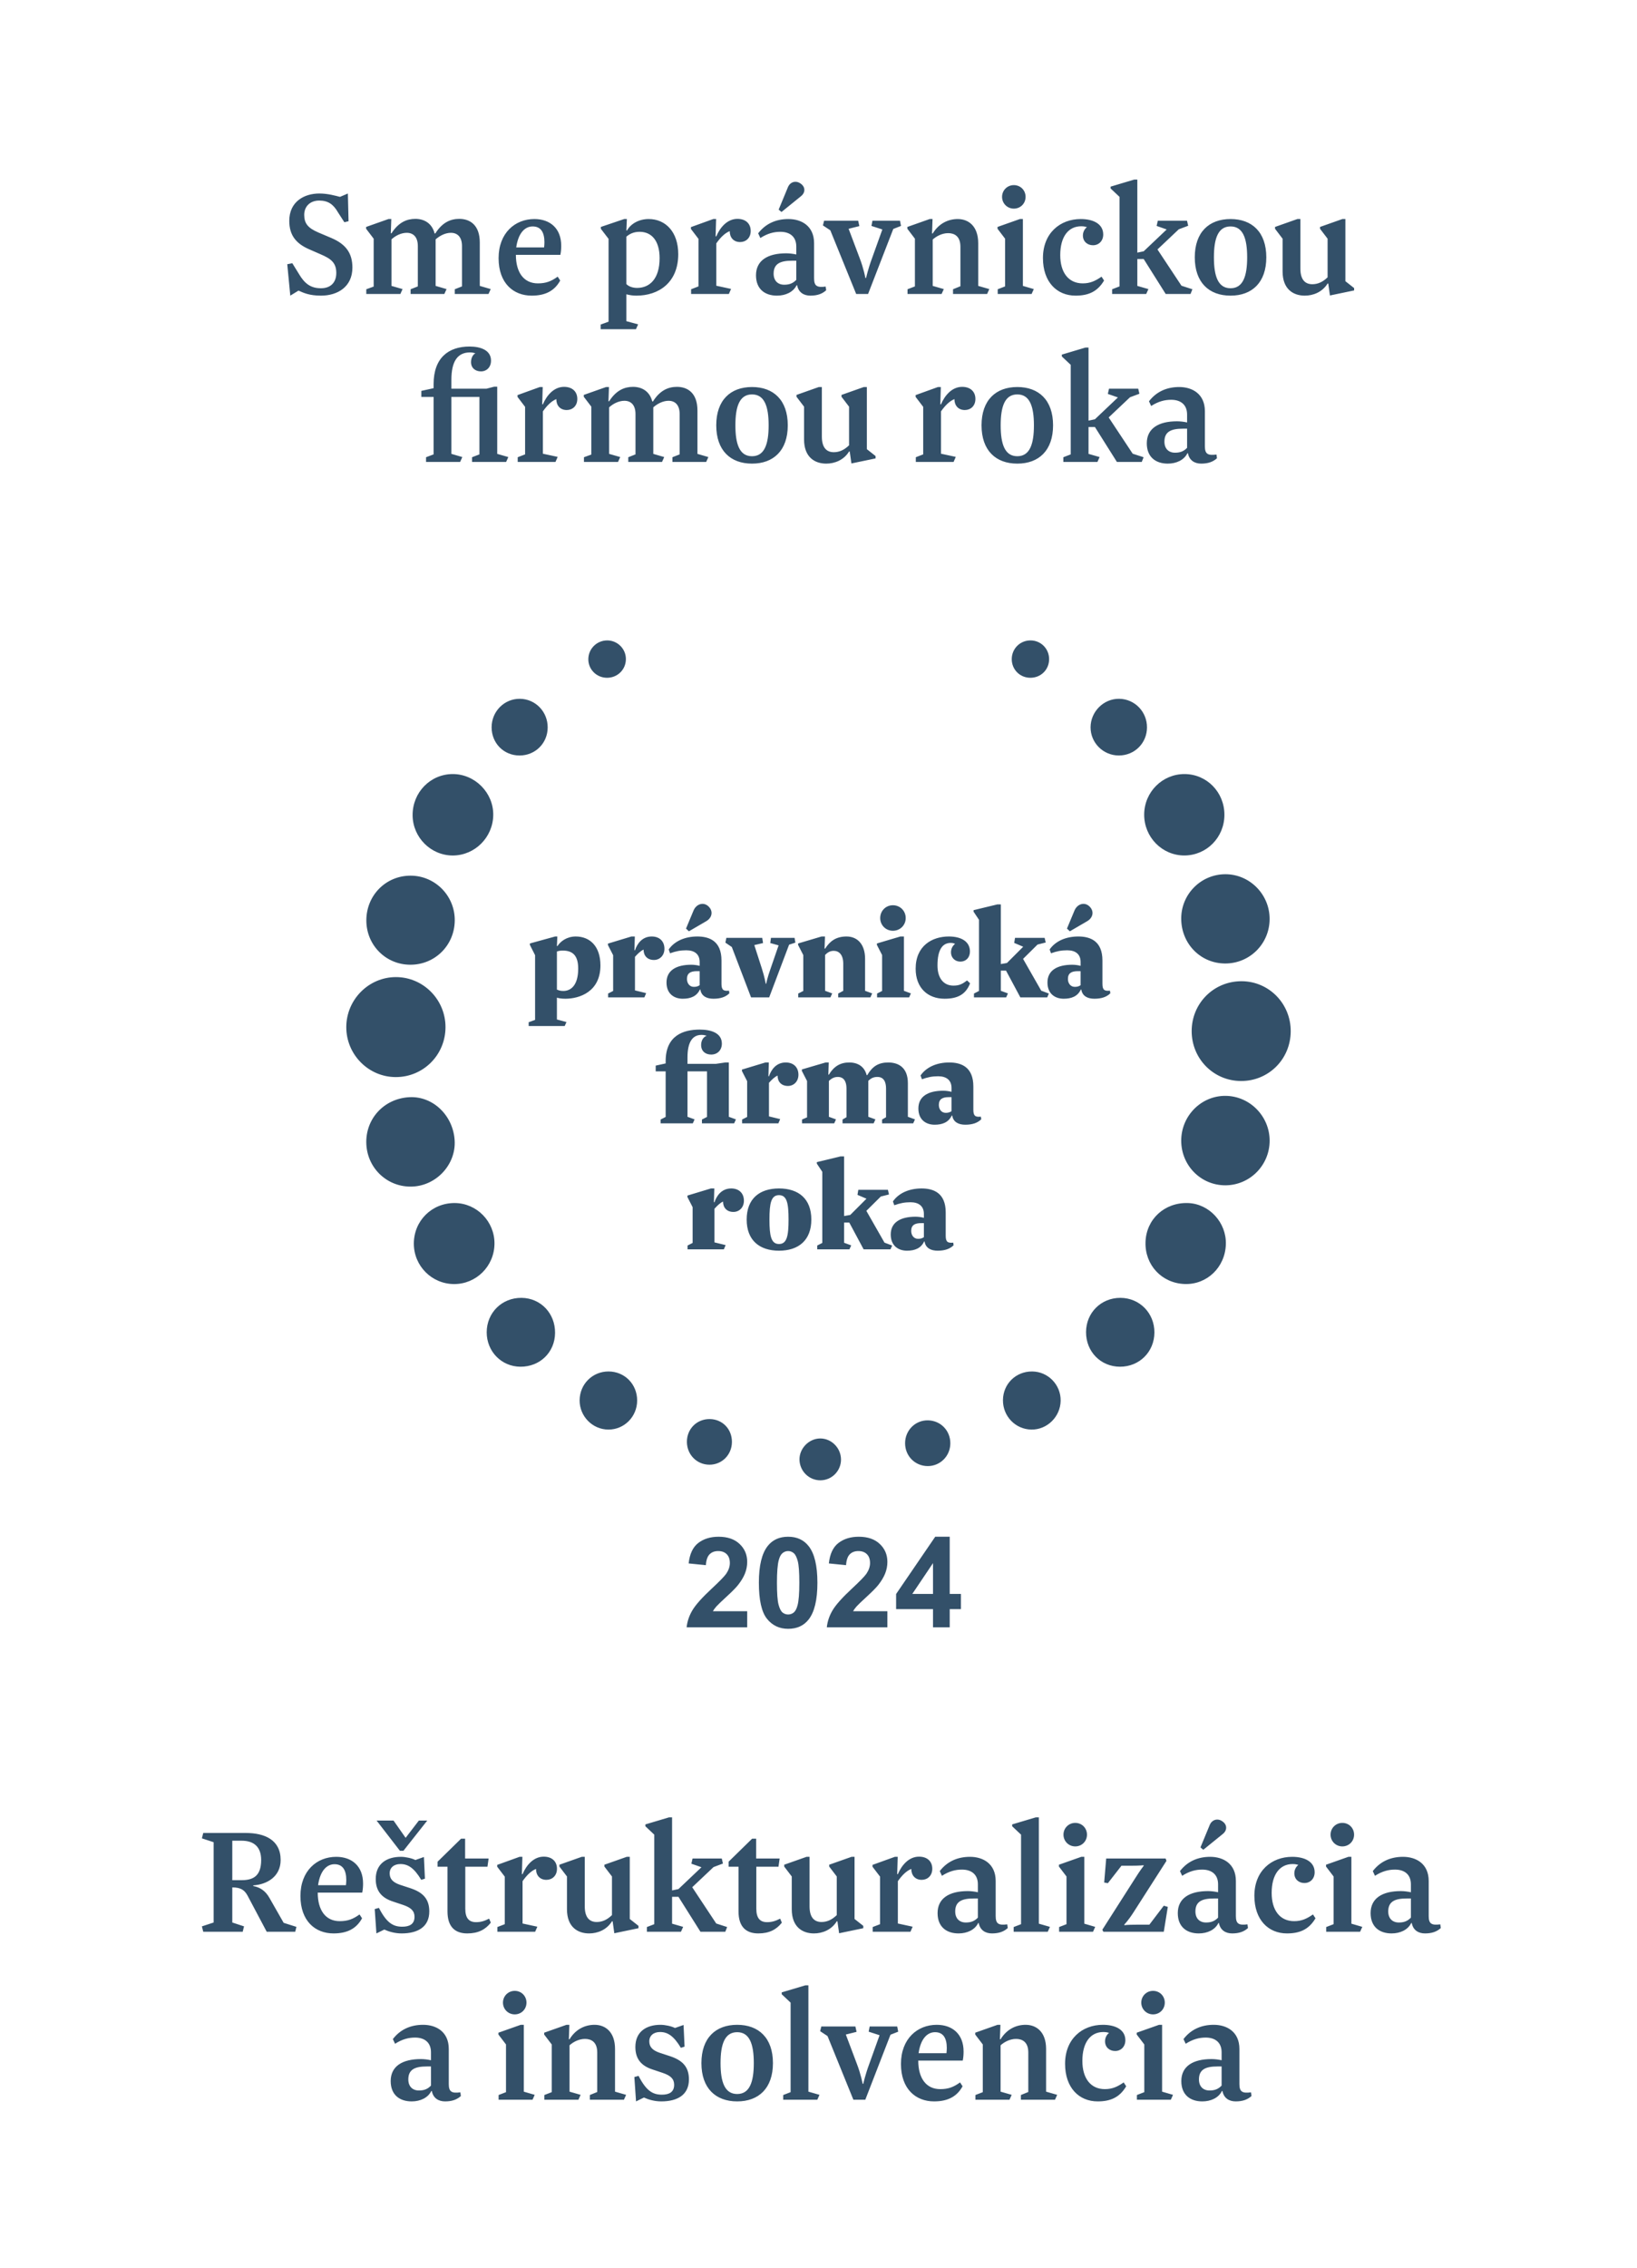
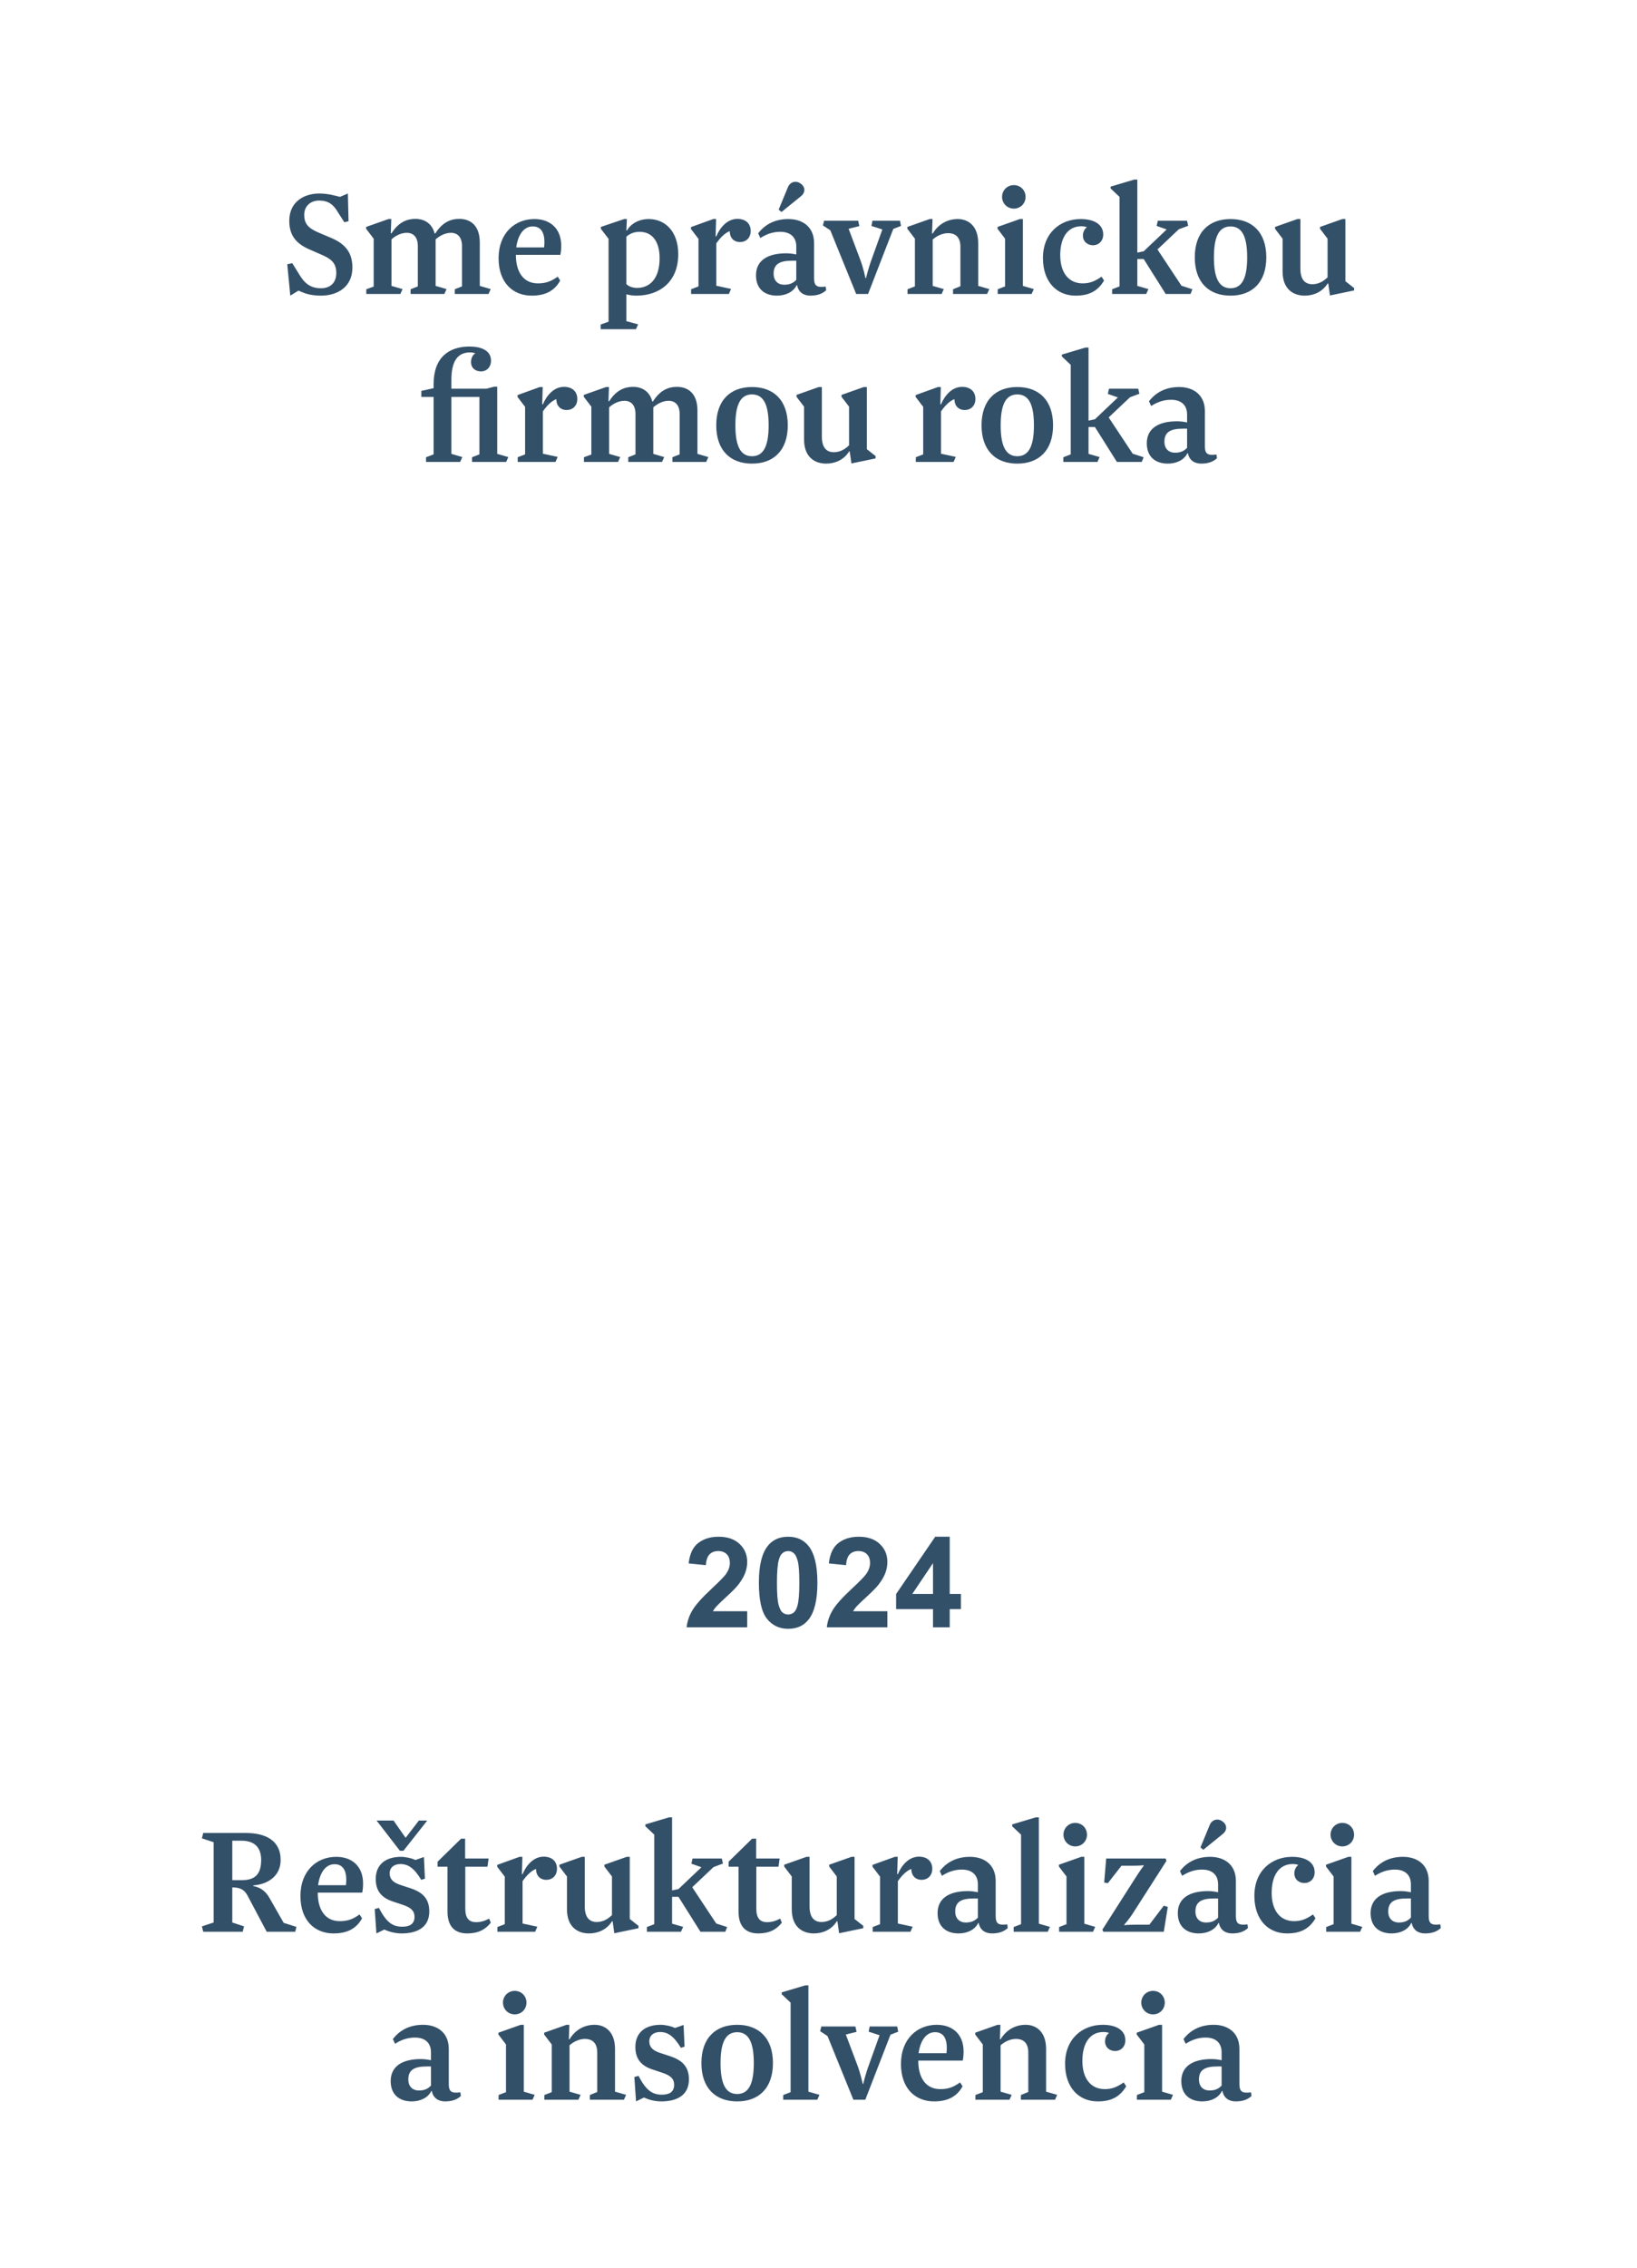
<svg xmlns="http://www.w3.org/2000/svg" width="156" height="216" viewBox="0 0 156 216" fill="none">
-   <rect width="156" height="216" fill="white" />
  <path d="M30.591 27.456C31.471 27.456 32.047 26.944 32.047 26C32.047 25.024 31.535 24.64 30.559 24.224L29.423 23.728C28.239 23.2 27.567 22.432 27.567 21.04C27.567 19.2 28.991 18.432 30.431 18.432C31.247 18.432 31.951 18.64 32.399 18.752L33.151 18.432L33.215 21.072L32.815 21.168L32.207 20.224C31.775 19.472 31.279 19.104 30.415 19.104C29.567 19.104 28.991 19.648 28.991 20.464C28.991 21.264 29.327 21.712 30.335 22.144L31.583 22.672C32.927 23.248 33.583 24.08 33.583 25.488C33.583 27.344 32.143 28.16 30.591 28.16C29.471 28.16 28.911 27.888 28.447 27.68L27.663 28.16L27.375 25.168L27.855 25.072L28.479 26.08C29.039 27.04 29.631 27.456 30.591 27.456ZM41.514 22.8V27.232L42.554 27.536L42.346 28H39.13V27.552L39.818 27.28V23.44C39.818 22.576 39.386 22.176 38.762 22.176C38.266 22.176 37.722 22.416 37.306 22.8V27.232L38.362 27.536L38.154 28H34.906V27.552L35.61 27.296V22.736L34.89 21.792V21.616L37.018 20.864H37.29L37.242 22.224H37.306C37.978 21.168 38.778 20.848 39.578 20.848C40.41 20.848 41.162 21.248 41.418 22.24H41.482C42.154 21.168 42.954 20.848 43.77 20.848C44.762 20.848 45.722 21.408 45.722 23.104V27.232L46.762 27.536L46.554 28H43.338V27.552L44.026 27.28V23.44C44.026 22.576 43.594 22.176 42.97 22.176C42.458 22.176 41.93 22.432 41.514 22.8ZM49.162 24.272C49.162 25.952 49.914 26.992 51.258 26.992C52.026 26.992 52.522 26.8 53.146 26.352L53.386 26.72C52.842 27.712 51.962 28.16 50.666 28.16C48.922 28.16 47.514 26.976 47.514 24.592C47.514 22.192 49.082 20.864 50.922 20.864C52.426 20.864 53.482 21.76 53.482 23.408C53.482 23.664 53.466 23.968 53.402 24.272H49.162ZM50.762 21.568C50.01 21.568 49.386 22.208 49.194 23.568H51.85C51.866 23.44 51.882 23.232 51.882 23.072C51.882 22.16 51.562 21.568 50.762 21.568ZM60.65 28.16C60.266 28.16 60.01 28.112 59.69 28.032V30.592L60.81 30.896L60.602 31.36H57.242V30.912L57.994 30.64V22.752L57.258 21.792V21.616L59.482 20.864H59.738L59.69 21.952H59.754C60.106 21.312 60.89 20.864 61.818 20.864C63.402 20.864 64.634 22.064 64.634 24.208C64.634 26.928 62.762 28.16 60.65 28.16ZM59.69 22.544V27.056C59.898 27.28 60.282 27.424 60.714 27.424C61.882 27.424 62.858 26.592 62.858 24.592C62.858 22.88 62.058 22.08 60.954 22.08C60.394 22.08 60.01 22.272 59.69 22.544ZM68.259 27.216L69.667 27.52L69.459 28H65.859V27.552L66.563 27.28V22.752L65.843 21.808V21.632L67.971 20.864H68.243L68.195 22.512H68.259C68.627 21.648 69.315 20.848 70.275 20.848C71.075 20.848 71.539 21.312 71.539 22C71.539 22.672 71.075 23.056 70.531 23.056C69.907 23.056 69.539 22.624 69.539 22.016C69.059 22.208 68.643 22.64 68.259 23.184V27.216ZM77.579 23.168V26.496C77.579 27.232 77.835 27.408 78.683 27.296L78.731 27.648C78.363 27.984 77.899 28.16 77.227 28.16C76.603 28.16 76.091 27.856 75.963 27.168H75.915C75.595 27.824 74.859 28.16 74.043 28.16C72.891 28.16 72.043 27.536 72.043 26.224C72.043 24.816 73.147 24.128 74.923 24.128C75.243 24.128 75.611 24.176 75.883 24.24V23.488C75.883 22.544 75.275 22.08 74.363 22.08C73.739 22.08 73.131 22.24 72.459 22.672L72.251 22.224C72.939 21.328 73.915 20.864 75.131 20.864C76.379 20.864 77.579 21.52 77.579 23.168ZM75.883 24.832H75.483C74.379 24.832 73.723 25.104 73.723 26.064C73.723 26.736 74.123 27.12 74.731 27.12C75.195 27.12 75.547 27.008 75.883 26.656V24.832ZM76.331 18.688L74.475 20.192L74.203 19.968L75.083 17.84C75.291 17.328 75.835 17.152 76.299 17.488C76.811 17.84 76.715 18.4 76.331 18.688ZM83.109 24.576L84.085 21.856L83.046 21.52L83.141 21.024H85.766L85.862 21.52L85.126 21.808L82.725 28H81.59L79.126 21.936L78.421 21.472L78.534 21.024H81.781L81.894 21.536L80.87 21.792L81.925 24.592C82.309 25.584 82.469 26.48 82.469 26.48H82.534C82.534 26.48 82.725 25.6 83.109 24.576ZM93.22 27.232L94.276 27.536L94.068 28H90.82V27.552L91.524 27.264V23.504C91.524 22.48 90.932 22.208 90.356 22.208C89.764 22.208 89.22 22.512 88.884 22.816V27.232L89.94 27.536L89.732 28H86.484V27.552L87.188 27.28V22.736L86.468 21.792V21.616L88.596 20.864H88.868L88.82 22.24H88.884C89.492 21.248 90.404 20.864 91.268 20.864C92.292 20.864 93.22 21.536 93.22 23.168V27.232ZM95.493 18.752C95.493 18.128 95.99 17.632 96.614 17.632C97.254 17.632 97.734 18.128 97.734 18.752C97.734 19.376 97.254 19.872 96.614 19.872C95.99 19.872 95.493 19.376 95.493 18.752ZM97.478 27.232L98.517 27.536L98.309 28H95.078V27.552L95.781 27.28V22.736L95.061 21.792V21.616L97.189 20.864H97.478V27.232ZM103.581 21.632C103.453 21.6 103.309 21.552 103.037 21.552C101.821 21.552 101.037 22.528 101.037 24.304C101.037 25.952 101.821 26.992 103.181 26.992C103.901 26.992 104.397 26.752 104.973 26.352L105.213 26.72C104.573 27.808 103.677 28.16 102.493 28.16C100.733 28.16 99.389 26.88 99.389 24.576C99.389 22.192 101.037 20.864 102.989 20.864C104.189 20.864 105.133 21.328 105.133 22.336C105.133 22.944 104.717 23.36 104.157 23.36C103.629 23.36 103.197 23.008 103.197 22.432C103.197 22.096 103.357 21.808 103.581 21.632ZM108.382 27.232L109.438 27.536L109.23 28H105.982V27.552L106.686 27.28V18.752L105.838 17.952V17.776L108.094 17.104H108.382V24.064L108.99 23.936L111.182 21.856L110.222 21.52L110.334 21.024H113.118L113.23 21.504L112.334 21.84L110.302 23.76L112.59 27.216L113.63 27.552L113.454 28H111.086L108.99 24.672H108.382V27.232ZM120.674 24.512C120.674 26.912 119.314 28.16 117.266 28.16C115.218 28.16 113.858 26.912 113.858 24.512C113.858 22.112 115.218 20.864 117.266 20.864C119.314 20.864 120.674 22.112 120.674 24.512ZM115.682 24.512C115.682 26.32 116.082 27.456 117.266 27.456C118.45 27.456 118.85 26.32 118.85 24.512C118.85 22.704 118.45 21.568 117.266 21.568C116.082 21.568 115.682 22.704 115.682 24.512ZM126.514 22.736L125.794 21.792V21.616L127.922 20.864H128.21V26.784L129.042 27.44V27.664L126.738 28.144L126.578 27.008H126.514C126.002 27.84 125.122 28.16 124.338 28.16C123.266 28.16 122.226 27.568 122.226 25.856V22.736L121.506 21.792V21.616L123.634 20.864H123.922V25.584C123.922 26.656 124.386 27.072 125.058 27.072C125.586 27.072 126.05 26.864 126.514 26.416V22.736ZM47.384 43.232L48.44 43.536L48.232 44H44.984V43.552L45.688 43.28V37.808H43.016V43.232L44.056 43.536L43.848 44H40.6V43.552L41.32 43.28V37.808H40.152V37.232L41.32 36.976V36.592C41.32 34.08 42.744 33.008 44.744 33.008C45.816 33.008 46.792 33.36 46.792 34.352C46.792 34.96 46.392 35.376 45.832 35.376C45.304 35.376 44.888 35.056 44.888 34.496C44.888 34.112 45.048 33.792 45.304 33.648C45.112 33.6 45 33.568 44.792 33.568C43.592 33.568 43.016 34.432 43.016 36.176V37.024H46.36L47.096 36.832H47.384V43.232ZM51.735 43.216L53.143 43.52L52.935 44H49.335V43.552L50.039 43.28V38.752L49.319 37.808V37.632L51.447 36.864H51.719L51.671 38.512H51.735C52.103 37.648 52.791 36.848 53.751 36.848C54.551 36.848 55.015 37.312 55.015 38C55.015 38.672 54.551 39.056 54.007 39.056C53.383 39.056 53.015 38.624 53.015 38.016C52.535 38.208 52.119 38.64 51.735 39.184V43.216ZM62.256 38.8V43.232L63.296 43.536L63.088 44H59.872V43.552L60.56 43.28V39.44C60.56 38.576 60.128 38.176 59.504 38.176C59.008 38.176 58.464 38.416 58.048 38.8V43.232L59.104 43.536L58.896 44H55.648V43.552L56.352 43.296V38.736L55.632 37.792V37.616L57.76 36.864H58.032L57.984 38.224H58.048C58.72 37.168 59.52 36.848 60.32 36.848C61.152 36.848 61.904 37.248 62.16 38.24H62.224C62.896 37.168 63.696 36.848 64.512 36.848C65.504 36.848 66.464 37.408 66.464 39.104V43.232L67.504 43.536L67.296 44H64.08V43.552L64.768 43.28V39.44C64.768 38.576 64.336 38.176 63.712 38.176C63.2 38.176 62.672 38.432 62.256 38.8ZM75.072 40.512C75.072 42.912 73.712 44.16 71.664 44.16C69.616 44.16 68.256 42.912 68.256 40.512C68.256 38.112 69.616 36.864 71.664 36.864C73.712 36.864 75.072 38.112 75.072 40.512ZM70.08 40.512C70.08 42.32 70.48 43.456 71.664 43.456C72.848 43.456 73.248 42.32 73.248 40.512C73.248 38.704 72.848 37.568 71.664 37.568C70.48 37.568 70.08 38.704 70.08 40.512ZM80.912 38.736L80.192 37.792V37.616L82.32 36.864H82.608V42.784L83.44 43.44V43.664L81.136 44.144L80.976 43.008H80.912C80.4 43.84 79.52 44.16 78.736 44.16C77.664 44.16 76.624 43.568 76.624 41.856V38.736L75.904 37.792V37.616L78.032 36.864H78.32V41.584C78.32 42.656 78.784 43.072 79.456 43.072C79.984 43.072 80.448 42.864 80.912 42.416V38.736ZM89.673 43.216L91.081 43.52L90.873 44H87.273V43.552L87.977 43.28V38.752L87.257 37.808V37.632L89.385 36.864H89.657L89.609 38.512H89.673C90.041 37.648 90.729 36.848 91.689 36.848C92.489 36.848 92.953 37.312 92.953 38C92.953 38.672 92.489 39.056 91.945 39.056C91.321 39.056 90.953 38.624 90.953 38.016C90.473 38.208 90.057 38.64 89.673 39.184V43.216ZM100.353 40.512C100.353 42.912 98.993 44.16 96.945 44.16C94.897 44.16 93.537 42.912 93.537 40.512C93.537 38.112 94.897 36.864 96.945 36.864C98.993 36.864 100.353 38.112 100.353 40.512ZM95.361 40.512C95.361 42.32 95.761 43.456 96.945 43.456C98.129 43.456 98.529 42.32 98.529 40.512C98.529 38.704 98.129 37.568 96.945 37.568C95.761 37.568 95.361 38.704 95.361 40.512ZM103.733 43.232L104.789 43.536L104.581 44H101.333V43.552L102.037 43.28V34.752L101.189 33.952V33.776L103.445 33.104H103.733V40.064L104.341 39.936L106.533 37.856L105.573 37.52L105.685 37.024H108.469L108.581 37.504L107.685 37.84L105.653 39.76L107.941 43.216L108.981 43.552L108.805 44H106.437L104.341 40.672H103.733V43.232ZM114.821 39.168V42.496C114.821 43.232 115.077 43.408 115.925 43.296L115.973 43.648C115.605 43.984 115.141 44.16 114.469 44.16C113.845 44.16 113.333 43.856 113.205 43.168H113.157C112.837 43.824 112.101 44.16 111.285 44.16C110.133 44.16 109.285 43.536 109.285 42.224C109.285 40.816 110.389 40.128 112.165 40.128C112.485 40.128 112.853 40.176 113.125 40.24V39.488C113.125 38.544 112.517 38.08 111.605 38.08C110.981 38.08 110.373 38.24 109.701 38.672L109.493 38.224C110.181 37.328 111.157 36.864 112.373 36.864C113.621 36.864 114.821 37.52 114.821 39.168ZM113.125 40.832H112.725C111.621 40.832 110.965 41.104 110.965 42.064C110.965 42.736 111.365 43.12 111.973 43.12C112.437 43.12 112.789 43.008 113.125 42.656V40.832Z" fill="#335069" />
  <path d="M71.205 153.471V155H65.433C65.496 154.422 65.683 153.875 65.996 153.359C66.308 152.84 66.925 152.152 67.847 151.297C68.589 150.605 69.044 150.137 69.212 149.891C69.439 149.551 69.552 149.215 69.552 148.883C69.552 148.516 69.453 148.234 69.253 148.039C69.058 147.84 68.787 147.74 68.439 147.74C68.095 147.74 67.822 147.844 67.619 148.051C67.415 148.258 67.298 148.602 67.267 149.082L65.626 148.918C65.724 148.012 66.031 147.361 66.546 146.967C67.062 146.572 67.707 146.375 68.48 146.375C69.328 146.375 69.994 146.604 70.478 147.061C70.962 147.518 71.205 148.086 71.205 148.766C71.205 149.152 71.134 149.521 70.994 149.873C70.857 150.221 70.638 150.586 70.337 150.969C70.138 151.223 69.779 151.588 69.259 152.064C68.74 152.541 68.41 152.857 68.269 153.014C68.132 153.17 68.021 153.322 67.935 153.471H71.205ZM75.107 146.375C75.939 146.375 76.589 146.672 77.058 147.266C77.617 147.969 77.896 149.135 77.896 150.764C77.896 152.389 77.615 153.557 77.052 154.268C76.587 154.854 75.939 155.146 75.107 155.146C74.271 155.146 73.597 154.826 73.085 154.186C72.574 153.541 72.318 152.395 72.318 150.746C72.318 149.129 72.599 147.965 73.162 147.254C73.626 146.668 74.275 146.375 75.107 146.375ZM75.107 147.74C74.908 147.74 74.73 147.805 74.574 147.934C74.418 148.059 74.296 148.285 74.21 148.613C74.097 149.039 74.04 149.756 74.04 150.764C74.04 151.771 74.091 152.465 74.193 152.844C74.294 153.219 74.421 153.469 74.574 153.594C74.73 153.719 74.908 153.781 75.107 153.781C75.306 153.781 75.484 153.719 75.64 153.594C75.796 153.465 75.918 153.236 76.003 152.908C76.117 152.486 76.173 151.771 76.173 150.764C76.173 149.756 76.123 149.064 76.021 148.689C75.919 148.311 75.79 148.059 75.634 147.934C75.482 147.805 75.306 147.74 75.107 147.74ZM84.564 153.471V155H78.793C78.855 154.422 79.043 153.875 79.355 153.359C79.668 152.84 80.285 152.152 81.207 151.297C81.949 150.605 82.404 150.137 82.572 149.891C82.798 149.551 82.912 149.215 82.912 148.883C82.912 148.516 82.812 148.234 82.613 148.039C82.418 147.84 82.146 147.74 81.798 147.74C81.455 147.74 81.181 147.844 80.978 148.051C80.775 148.258 80.658 148.602 80.626 149.082L78.986 148.918C79.084 148.012 79.39 147.361 79.906 146.967C80.421 146.572 81.066 146.375 81.839 146.375C82.687 146.375 83.353 146.604 83.837 147.061C84.322 147.518 84.564 148.086 84.564 148.766C84.564 149.152 84.494 149.521 84.353 149.873C84.216 150.221 83.998 150.586 83.697 150.969C83.498 151.223 83.138 151.588 82.619 152.064C82.099 152.541 81.769 152.857 81.628 153.014C81.492 153.17 81.38 153.322 81.294 153.471H84.564ZM88.912 155V153.271H85.396V151.83L89.123 146.375H90.505V151.824H91.572V153.271H90.505V155H88.912ZM88.912 151.824V148.889L86.937 151.824H88.912Z" fill="#335069" />
-   <path d="M37.711 102.593C35.114 102.588 32.994 100.444 33 97.83C33.006 95.216 35.13 93.074 37.721 93.069C40.342 93.065 42.475 95.229 42.454 97.87C42.434 100.501 40.328 102.598 37.711 102.593ZM118.263 102.967C115.645 102.959 113.56 100.849 113.562 98.211C113.564 95.553 115.68 93.447 118.333 93.462C120.939 93.477 123.021 95.613 123 98.25C122.98 100.894 120.89 102.975 118.263 102.967ZM39.113 91.891C36.773 91.894 34.916 90.031 34.911 87.678C34.907 85.289 36.764 83.408 39.125 83.408C41.469 83.409 43.363 85.334 43.336 87.687C43.31 90.043 41.454 91.89 39.113 91.891ZM43.328 108.65C43.45 110.907 41.615 112.911 39.328 113.02C36.993 113.131 35.041 111.359 34.912 109.015C34.78 106.602 36.581 104.628 39.024 104.508C41.264 104.397 43.197 106.258 43.328 108.65ZM112.566 108.647C112.566 106.28 114.477 104.356 116.801 104.381C119.107 104.407 120.99 106.324 120.992 108.648C120.993 110.982 119.119 112.883 116.799 112.901C114.453 112.92 112.566 111.025 112.566 108.647ZM116.747 91.773C114.394 91.765 112.556 89.874 112.566 87.473C112.575 85.145 114.469 83.263 116.793 83.271C119.098 83.279 120.987 85.191 120.99 87.521C120.995 89.883 119.1 91.782 116.747 91.773ZM43.142 73.73C45.261 73.726 47.028 75.508 47.005 77.626C46.981 79.749 45.263 81.475 43.164 81.486C41.063 81.496 39.329 79.764 39.32 77.647C39.311 75.476 41.011 73.733 43.142 73.73ZM43.267 122.308C41.147 122.298 39.44 120.584 39.437 118.463C39.435 116.278 41.158 114.572 43.347 114.591C45.449 114.608 47.15 116.363 47.122 118.484C47.095 120.615 45.378 122.317 43.267 122.308ZM116.82 118.519C116.755 120.711 115.019 122.381 112.889 122.303C110.712 122.223 109.097 120.494 109.163 118.314C109.227 116.128 110.979 114.519 113.211 114.592C115.238 114.659 116.881 116.447 116.82 118.519ZM116.682 77.612C116.68 79.759 114.99 81.476 112.872 81.484C110.744 81.493 109.02 79.733 109.036 77.571C109.053 75.436 110.77 73.723 112.886 73.73C115 73.736 116.685 75.457 116.682 77.612ZM106.731 130.181C104.894 130.178 103.49 128.746 103.496 126.884C103.501 125.039 104.929 123.617 106.772 123.622C108.601 123.628 110.022 125.076 110.011 126.926C110.001 128.769 108.575 130.185 106.731 130.181ZM49.581 130.181C47.785 130.167 46.379 128.725 46.381 126.901C46.383 125.035 47.838 123.6 49.705 123.622C51.528 123.644 52.915 125.099 52.895 126.968C52.878 128.811 51.449 130.197 49.581 130.181ZM57.992 130.633C59.53 130.637 60.723 131.849 60.718 133.404C60.714 134.943 59.488 136.176 57.97 136.168C56.462 136.161 55.228 134.904 55.236 133.382C55.245 131.841 56.459 130.63 57.992 130.633ZM98.356 130.633C99.873 130.64 101.103 131.902 101.076 133.426C101.051 134.948 99.788 136.19 98.287 136.168C96.768 136.147 95.563 134.897 95.578 133.357C95.594 131.814 96.806 130.626 98.356 130.633ZM109.304 69.291C109.297 70.79 108.116 71.963 106.618 71.961C105.133 71.96 103.925 70.756 103.927 69.279C103.93 67.779 105.177 66.539 106.659 66.561C108.139 66.584 109.311 67.795 109.304 69.291ZM49.509 71.962C48.008 71.961 46.85 70.793 46.849 69.278C46.848 67.759 48.063 66.541 49.556 66.562C51.033 66.584 52.199 67.792 52.192 69.295C52.186 70.792 51.009 71.963 49.509 71.962ZM90.563 137.486C90.555 138.692 89.596 139.652 88.403 139.645C87.199 139.638 86.257 138.689 86.252 137.477C86.246 136.243 87.228 135.262 88.442 135.289C89.647 135.315 90.571 136.272 90.563 137.486ZM69.75 137.352C69.743 138.567 68.803 139.516 67.607 139.514C66.41 139.513 65.468 138.562 65.459 137.349C65.451 136.107 66.406 135.152 67.64 135.168C68.852 135.185 69.756 136.12 69.75 137.352ZM78.199 141C77.115 141.012 76.222 140.15 76.188 139.059C76.156 137.976 77.085 137.016 78.168 137.015C79.235 137.014 80.131 137.914 80.144 139.001C80.158 140.089 79.284 140.988 78.199 141ZM98.208 61C99.198 61.003 99.983 61.799 99.977 62.795C99.97 63.792 99.187 64.564 98.184 64.559C97.185 64.554 96.409 63.77 96.416 62.771C96.423 61.779 97.215 60.996 98.208 61ZM57.831 64.559C56.835 64.55 56.044 63.744 56.066 62.758C56.088 61.77 56.895 60.992 57.883 61C58.868 61.009 59.663 61.825 59.645 62.809C59.626 63.8 58.833 64.567 57.831 64.559Z" fill="#335069" />
-   <path d="M53.878 95.13C55.204 95.13 57.219 94.48 57.219 91.958C57.219 90.138 56.218 89.202 54.866 89.202C54.008 89.202 53.41 89.67 53.124 90.112H53.072L53.111 89.202H52.903L50.498 89.865V90.008L50.992 90.983V97.145L50.381 97.366V97.73H53.813L53.982 97.353L53.072 97.106V95.026C53.215 95.078 53.488 95.13 53.878 95.13ZM53.072 90.632C53.176 90.593 53.384 90.541 53.605 90.541C54.502 90.541 55.1 90.931 55.1 92.257C55.1 93.83 54.424 94.389 53.683 94.389C53.436 94.389 53.28 94.35 53.072 94.259V90.632ZM60.51 94.337V91.139C60.796 90.814 61.069 90.567 61.329 90.45C61.329 91.035 61.693 91.438 62.317 91.438C62.876 91.438 63.318 91.009 63.318 90.372C63.318 89.657 62.85 89.202 62.109 89.202C61.186 89.202 60.718 89.904 60.51 90.515H60.458L60.497 89.202H60.172L57.936 89.878V90.021L58.43 90.983V94.389L57.949 94.636V95H61.407L61.576 94.597L60.51 94.337ZM68.755 91.49C68.755 89.618 67.585 89.202 66.454 89.202C65.284 89.202 64.283 89.631 63.724 90.437L63.854 90.801C64.4 90.606 64.829 90.515 65.401 90.515C66.194 90.515 66.675 90.892 66.675 91.633V91.997C66.48 91.945 66.181 91.893 65.882 91.893C64.452 91.893 63.516 92.426 63.516 93.583C63.516 94.675 64.257 95.13 65.063 95.13C65.817 95.13 66.402 94.896 66.701 94.246L66.74 94.259C66.844 94.896 67.364 95.13 67.988 95.13C68.664 95.13 69.158 94.961 69.509 94.61L69.47 94.363C68.95 94.415 68.755 94.298 68.755 93.713V91.49ZM66.675 92.504V93.843C66.48 93.973 66.311 93.999 66.116 93.999C65.726 93.999 65.466 93.674 65.466 93.245C65.466 92.686 65.817 92.504 66.415 92.504H66.675ZM67.299 87.746C67.884 87.408 67.988 86.758 67.494 86.316C67.026 85.887 66.35 86.108 66.09 86.732L65.375 88.448L65.648 88.708L67.299 87.746ZM73.444 92.231C73.118 93.141 73.014 93.7 73.014 93.7H72.963C72.963 93.7 72.897 93.167 72.599 92.244L71.883 90.021L72.716 89.826L72.638 89.332H69.219L69.127 89.787L69.739 90.203L71.572 95H73.3L75.198 89.982L75.796 89.787L75.719 89.332H73.469L73.404 89.826L74.198 90.047L73.444 92.231ZM82.439 94.376V91.321C82.439 89.995 81.75 89.202 80.671 89.202C79.618 89.202 79.059 89.696 78.63 90.359H78.578L78.617 89.202H78.292L76.056 89.865V90.008L76.55 90.97V94.389L76.069 94.636V95H79.137L79.306 94.623L78.63 94.376V90.957C78.812 90.775 79.059 90.567 79.449 90.567C79.956 90.567 80.359 90.944 80.359 91.789V94.376L79.878 94.636V95H82.946L83.115 94.623L82.439 94.376ZM83.88 87.447C83.88 88.123 84.413 88.656 85.089 88.656C85.778 88.656 86.311 88.123 86.311 87.447C86.311 86.758 85.778 86.225 85.089 86.225C84.413 86.225 83.88 86.758 83.88 87.447ZM86.142 94.376V89.202H85.804L83.568 89.865V90.008L84.062 90.97V94.389L83.581 94.636V95H86.636L86.805 94.623L86.142 94.376ZM91.015 89.904C90.794 90.073 90.625 90.346 90.625 90.723C90.625 91.204 90.989 91.594 91.522 91.594C92.055 91.594 92.432 91.204 92.432 90.632C92.432 89.696 91.626 89.202 90.417 89.202C88.831 89.202 87.258 90.086 87.258 92.27C87.258 94.103 88.415 95.13 90.014 95.13C91.288 95.13 92.042 94.701 92.445 93.661L92.159 93.388C91.73 93.713 91.431 93.882 90.859 93.882C89.897 93.882 89.338 93.141 89.338 91.958C89.338 90.372 89.871 89.813 90.599 89.813C90.794 89.813 90.924 89.852 91.015 89.904ZM95.376 94.376V92.452H95.87L97.235 95H99.796L99.952 94.636L99.224 94.363L97.495 91.334L98.873 89.969L99.653 89.774L99.549 89.332H96.728L96.65 89.813L97.508 90.177L95.961 91.724L95.376 91.828V86.147H95.038L92.776 86.693V86.836L93.296 87.616V94.389L92.815 94.636V95H95.883L96.052 94.623L95.376 94.376ZM105.058 91.49C105.058 89.618 103.888 89.202 102.757 89.202C101.587 89.202 100.586 89.631 100.027 90.437L100.157 90.801C100.703 90.606 101.132 90.515 101.704 90.515C102.497 90.515 102.978 90.892 102.978 91.633V91.997C102.783 91.945 102.484 91.893 102.185 91.893C100.755 91.893 99.819 92.426 99.819 93.583C99.819 94.675 100.56 95.13 101.366 95.13C102.12 95.13 102.705 94.896 103.004 94.246L103.043 94.259C103.147 94.896 103.667 95.13 104.291 95.13C104.967 95.13 105.461 94.961 105.812 94.61L105.773 94.363C105.253 94.415 105.058 94.298 105.058 93.713V91.49ZM102.978 92.504V93.843C102.783 93.973 102.614 93.999 102.419 93.999C102.029 93.999 101.769 93.674 101.769 93.245C101.769 92.686 102.12 92.504 102.718 92.504H102.978ZM103.602 87.746C104.187 87.408 104.291 86.758 103.797 86.316C103.329 85.887 102.653 86.108 102.393 86.732L101.678 88.448L101.951 88.708L103.602 87.746ZM69.454 106.376V101.202H69.116L68.232 101.332H65.515V100.721C65.515 99.317 65.957 98.576 66.841 98.576C67.049 98.576 67.14 98.602 67.348 98.654C66.997 98.784 66.815 99.135 66.815 99.538C66.815 100.123 67.218 100.448 67.777 100.448C68.375 100.448 68.791 100.019 68.791 99.408C68.791 98.407 67.79 98.069 66.685 98.069C65.112 98.069 63.435 98.641 63.435 101.072V101.293L62.486 101.501V102.047H63.435V106.389L62.954 106.636V107H66.022L66.191 106.623L65.515 106.376V102.047H67.374V106.389L66.893 106.636V107H69.961L70.13 106.623L69.454 106.376ZM73.28 106.337V103.139C73.566 102.814 73.839 102.567 74.099 102.45C74.099 103.035 74.463 103.438 75.087 103.438C75.646 103.438 76.088 103.009 76.088 102.372C76.088 101.657 75.62 101.202 74.879 101.202C73.956 101.202 73.488 101.904 73.28 102.515H73.228L73.267 101.202H72.942L70.706 101.878V102.021L71.2 102.983V106.389L70.719 106.636V107H74.177L74.346 106.597L73.28 106.337ZM82.747 102.944C83.033 102.684 83.254 102.58 83.618 102.58C84.216 102.58 84.437 103.048 84.437 103.685V106.415L84.06 106.636V107H87.024L87.193 106.623L86.517 106.376V103.178C86.517 101.657 85.594 101.202 84.645 101.202C83.722 101.202 83.137 101.566 82.643 102.411H82.591C82.383 101.605 81.772 101.202 80.927 101.202C80.082 101.202 79.471 101.566 78.99 102.359H78.938L78.977 101.202H78.678L76.416 101.865V102.008L76.91 102.97V106.428L76.429 106.636V107H79.497L79.666 106.623L78.99 106.376V102.957C79.302 102.671 79.536 102.58 79.848 102.58C80.446 102.58 80.667 103.061 80.667 103.672V106.415L80.29 106.636V107H83.254L83.423 106.623L82.747 106.376V102.944ZM92.757 103.49C92.757 101.618 91.587 101.202 90.456 101.202C89.286 101.202 88.285 101.631 87.726 102.437L87.856 102.801C88.402 102.606 88.831 102.515 89.403 102.515C90.196 102.515 90.677 102.892 90.677 103.633V103.997C90.482 103.945 90.183 103.893 89.884 103.893C88.454 103.893 87.518 104.426 87.518 105.583C87.518 106.675 88.259 107.13 89.065 107.13C89.819 107.13 90.404 106.896 90.703 106.246L90.742 106.259C90.846 106.896 91.366 107.13 91.99 107.13C92.666 107.13 93.16 106.961 93.511 106.61L93.472 106.363C92.952 106.415 92.757 106.298 92.757 105.713V103.49ZM90.677 104.504V105.843C90.482 105.973 90.313 105.999 90.118 105.999C89.728 105.999 89.468 105.674 89.468 105.245C89.468 104.686 89.819 104.504 90.417 104.504H90.677ZM68.084 118.337V115.139C68.37 114.814 68.643 114.567 68.903 114.45C68.903 115.035 69.267 115.438 69.891 115.438C70.45 115.438 70.892 115.009 70.892 114.372C70.892 113.657 70.424 113.202 69.683 113.202C68.76 113.202 68.292 113.904 68.084 114.515H68.032L68.071 113.202H67.746L65.51 113.878V114.021L66.004 114.983V118.389L65.523 118.636V119H68.981L69.15 118.597L68.084 118.337ZM77.317 116.166C77.317 114.177 76.095 113.202 74.236 113.202C72.377 113.202 71.155 114.177 71.155 116.166C71.155 118.142 72.377 119.13 74.236 119.13C76.095 119.13 77.317 118.142 77.317 116.166ZM73.326 116.166C73.326 114.606 73.482 113.839 74.236 113.839C74.99 113.839 75.146 114.606 75.146 116.166C75.146 117.713 74.99 118.493 74.236 118.493C73.482 118.493 73.326 117.713 73.326 116.166ZM80.441 118.376V116.452H80.935L82.3 119H84.861L85.017 118.636L84.289 118.363L82.56 115.334L83.938 113.969L84.718 113.774L84.614 113.332H81.793L81.715 113.813L82.573 114.177L81.026 115.724L80.441 115.828V110.147H80.103L77.841 110.693V110.836L78.361 111.616V118.389L77.88 118.636V119H80.948L81.117 118.623L80.441 118.376ZM90.123 115.49C90.123 113.618 88.953 113.202 87.822 113.202C86.652 113.202 85.651 113.631 85.092 114.437L85.222 114.801C85.768 114.606 86.197 114.515 86.769 114.515C87.562 114.515 88.043 114.892 88.043 115.633V115.997C87.848 115.945 87.549 115.893 87.25 115.893C85.82 115.893 84.884 116.426 84.884 117.583C84.884 118.675 85.625 119.13 86.431 119.13C87.185 119.13 87.77 118.896 88.069 118.246L88.108 118.259C88.212 118.896 88.732 119.13 89.356 119.13C90.032 119.13 90.526 118.961 90.877 118.61L90.838 118.363C90.318 118.415 90.123 118.298 90.123 117.713V115.49ZM88.043 116.504V117.843C87.848 117.973 87.679 117.999 87.484 117.999C87.094 117.999 86.834 117.674 86.834 117.245C86.834 116.686 87.185 116.504 87.783 116.504H88.043Z" fill="#335069" />
  <path d="M22.136 175.328H23.016C24.184 175.328 24.888 175.904 24.888 177.168C24.888 178.688 24.136 179.088 23.016 179.088H22.136V175.328ZM27.032 183.152L25.672 180.768C25.304 180.112 24.776 179.76 24.136 179.648V179.584C25.416 179.504 26.744 178.768 26.744 177.168C26.744 175.248 25.224 174.592 23.416 174.592H19.368L19.24 175.104L20.36 175.472V183.12L19.24 183.488L19.368 184H23.128L23.256 183.488L22.136 183.12V179.776C22.984 179.776 23.32 180.064 23.592 180.56L25.416 184H28.136L28.248 183.536L27.032 183.152ZM30.279 180.272H34.519C34.583 179.968 34.599 179.664 34.599 179.408C34.599 177.76 33.543 176.864 32.039 176.864C30.199 176.864 28.631 178.192 28.631 180.592C28.631 182.976 30.039 184.16 31.783 184.16C33.079 184.16 33.959 183.712 34.503 182.72L34.263 182.352C33.639 182.8 33.143 182.992 32.375 182.992C31.031 182.992 30.279 181.952 30.279 180.272ZM31.879 177.568C32.679 177.568 32.999 178.16 32.999 179.072C32.999 179.232 32.983 179.44 32.967 179.568H30.311C30.503 178.208 31.127 177.568 31.879 177.568ZM35.71 181.84L35.87 184.16L36.622 183.792C37.038 183.984 37.63 184.16 38.27 184.16C39.822 184.16 40.91 183.536 40.91 182.064C40.91 180.848 40.27 180.24 39.118 179.856L38.094 179.52C37.406 179.28 37.134 178.944 37.134 178.432C37.134 177.904 37.534 177.552 38.158 177.552C38.894 177.552 39.47 177.936 40.142 179.056L40.494 178.944L40.398 176.88L39.582 177.168C39.246 176.992 38.622 176.864 38.206 176.864C36.83 176.864 35.806 177.536 35.806 178.976C35.806 180.16 36.414 180.784 37.438 181.12L38.398 181.44C39.166 181.696 39.502 182.016 39.502 182.576C39.502 183.28 39.022 183.52 38.334 183.52C37.47 183.52 36.846 183.168 36.11 181.728L35.71 181.84ZM38.446 176.288L40.718 173.408H39.918L38.654 175.056L37.502 173.408H35.886L38.11 176.288H38.446ZM41.7 177.808H42.644V182.064C42.644 183.568 43.396 184.16 44.532 184.16C45.572 184.16 46.26 183.792 46.772 183.136L46.612 182.752C46.148 182.992 45.796 183.088 45.364 183.088C44.708 183.088 44.34 182.72 44.34 181.808V177.808H46.452L46.564 177.024H44.324V175.136H43.94L41.7 177.328V177.808ZM49.798 183.216V179.184C50.182 178.64 50.598 178.208 51.078 178.016C51.078 178.624 51.446 179.056 52.07 179.056C52.614 179.056 53.078 178.672 53.078 178C53.078 177.312 52.614 176.848 51.814 176.848C50.854 176.848 50.166 177.648 49.798 178.512H49.734L49.782 176.864H49.51L47.382 177.632V177.808L48.102 178.752V183.28L47.398 183.552V184H50.998L51.206 183.52L49.798 183.216ZM58.318 178.736V182.416C57.854 182.864 57.39 183.072 56.862 183.072C56.19 183.072 55.726 182.656 55.726 181.584V176.864H55.438L53.31 177.616V177.792L54.03 178.736V181.856C54.03 183.568 55.07 184.16 56.142 184.16C56.926 184.16 57.806 183.84 58.318 183.008H58.382L58.542 184.144L60.846 183.664V183.44L60.014 182.784V176.864H59.726L57.598 177.616V177.792L58.318 178.736ZM64.046 183.232V180.672H64.654L66.75 184H69.118L69.294 183.552L68.254 183.216L65.966 179.76L67.998 177.84L68.894 177.504L68.782 177.024H65.998L65.886 177.52L66.846 177.856L64.654 179.936L64.046 180.064V173.104H63.758L61.502 173.776V173.952L62.35 174.752V183.28L61.646 183.552V184H64.894L65.102 183.536L64.046 183.232ZM69.434 177.808H70.378V182.064C70.378 183.568 71.13 184.16 72.266 184.16C73.306 184.16 73.994 183.792 74.506 183.136L74.346 182.752C73.882 182.992 73.53 183.088 73.098 183.088C72.442 183.088 72.074 182.72 72.074 181.808V177.808H74.186L74.298 177.024H72.058V175.136H71.674L69.434 177.328V177.808ZM79.74 178.736V182.416C79.276 182.864 78.812 183.072 78.284 183.072C77.612 183.072 77.148 182.656 77.148 181.584V176.864H76.86L74.732 177.616V177.792L75.452 178.736V181.856C75.452 183.568 76.492 184.16 77.564 184.16C78.348 184.16 79.228 183.84 79.74 183.008H79.804L79.964 184.144L82.268 183.664V183.44L81.436 182.784V176.864H81.148L79.02 177.616V177.792L79.74 178.736ZM85.563 183.216V179.184C85.947 178.64 86.363 178.208 86.843 178.016C86.843 178.624 87.211 179.056 87.835 179.056C88.379 179.056 88.843 178.672 88.843 178C88.843 177.312 88.379 176.848 87.579 176.848C86.619 176.848 85.931 177.648 85.563 178.512H85.499L85.547 176.864H85.275L83.147 177.632V177.808L83.867 178.752V183.28L83.163 183.552V184H86.763L86.971 183.52L85.563 183.216ZM94.884 179.168C94.884 177.52 93.684 176.864 92.436 176.864C91.22 176.864 90.244 177.328 89.556 178.224L89.764 178.672C90.436 178.24 91.044 178.08 91.668 178.08C92.58 178.08 93.188 178.544 93.188 179.488V180.24C92.916 180.176 92.548 180.128 92.228 180.128C90.452 180.128 89.348 180.816 89.348 182.224C89.348 183.536 90.196 184.16 91.348 184.16C92.164 184.16 92.9 183.824 93.22 183.168H93.268C93.396 183.856 93.908 184.16 94.532 184.16C95.204 184.16 95.668 183.984 96.036 183.648L95.988 183.296C95.14 183.408 94.884 183.232 94.884 182.496V179.168ZM93.188 180.832V182.656C92.852 183.008 92.5 183.12 92.036 183.12C91.428 183.12 91.028 182.736 91.028 182.064C91.028 181.104 91.684 180.832 92.788 180.832H93.188ZM98.999 183.232V173.104H98.711L96.455 173.776V173.952L97.303 174.752V183.28L96.599 183.552V184H99.847L100.055 183.536L98.999 183.232ZM101.345 174.752C101.345 175.376 101.841 175.872 102.465 175.872C103.105 175.872 103.585 175.376 103.585 174.752C103.585 174.128 103.105 173.632 102.465 173.632C101.841 173.632 101.345 174.128 101.345 174.752ZM103.329 183.232V176.864H103.041L100.913 177.616V177.792L101.633 178.736V183.28L100.929 183.552V184H104.161L104.369 183.536L103.329 183.232ZM107.736 177.712C108.68 177.712 108.984 177.664 108.984 177.664V177.728C108.984 177.728 108.696 178.08 108.184 178.896L105.048 183.808L105.144 184H110.904L111.288 181.632L110.904 181.52L109.528 183.328H108.344C107.4 183.328 107.144 183.376 107.144 183.376V183.312C107.144 183.312 107.512 182.944 108.024 182.144L111.16 177.248L111.08 177.024H105.416L105.224 179.312L105.576 179.376L106.872 177.712H107.736ZM117.775 179.168C117.775 177.52 116.575 176.864 115.327 176.864C114.111 176.864 113.135 177.328 112.447 178.224L112.655 178.672C113.327 178.24 113.935 178.08 114.559 178.08C115.471 178.08 116.079 178.544 116.079 179.488V180.24C115.807 180.176 115.439 180.128 115.119 180.128C113.343 180.128 112.239 180.816 112.239 182.224C112.239 183.536 113.087 184.16 114.239 184.16C115.055 184.16 115.791 183.824 116.111 183.168H116.159C116.287 183.856 116.799 184.16 117.423 184.16C118.095 184.16 118.559 183.984 118.927 183.648L118.879 183.296C118.031 183.408 117.775 183.232 117.775 182.496V179.168ZM116.079 180.832V182.656C115.743 183.008 115.391 183.12 114.927 183.12C114.319 183.12 113.919 182.736 113.919 182.064C113.919 181.104 114.575 180.832 115.679 180.832H116.079ZM116.527 174.688C116.911 174.4 117.007 173.84 116.495 173.488C116.031 173.152 115.487 173.328 115.279 173.84L114.399 175.968L114.671 176.192L116.527 174.688ZM123.729 177.632C123.505 177.808 123.345 178.096 123.345 178.432C123.345 179.008 123.777 179.36 124.305 179.36C124.865 179.36 125.281 178.944 125.281 178.336C125.281 177.328 124.337 176.864 123.137 176.864C121.185 176.864 119.537 178.192 119.537 180.576C119.537 182.88 120.881 184.16 122.641 184.16C123.825 184.16 124.721 183.808 125.361 182.72L125.121 182.352C124.545 182.752 124.049 182.992 123.329 182.992C121.969 182.992 121.185 181.952 121.185 180.304C121.185 178.528 121.969 177.552 123.185 177.552C123.457 177.552 123.601 177.6 123.729 177.632ZM126.798 174.752C126.798 175.376 127.294 175.872 127.918 175.872C128.558 175.872 129.038 175.376 129.038 174.752C129.038 174.128 128.558 173.632 127.918 173.632C127.294 173.632 126.798 174.128 126.798 174.752ZM128.782 183.232V176.864H128.494L126.366 177.616V177.792L127.086 178.736V183.28L126.382 183.552V184H129.614L129.822 183.536L128.782 183.232ZM136.15 179.168C136.15 177.52 134.95 176.864 133.702 176.864C132.486 176.864 131.51 177.328 130.822 178.224L131.03 178.672C131.702 178.24 132.31 178.08 132.934 178.08C133.846 178.08 134.454 178.544 134.454 179.488V180.24C134.182 180.176 133.814 180.128 133.494 180.128C131.718 180.128 130.614 180.816 130.614 182.224C130.614 183.536 131.462 184.16 132.614 184.16C133.43 184.16 134.166 183.824 134.486 183.168H134.534C134.662 183.856 135.174 184.16 135.798 184.16C136.47 184.16 136.934 183.984 137.302 183.648L137.254 183.296C136.406 183.408 136.15 183.232 136.15 182.496V179.168ZM134.454 180.832V182.656C134.118 183.008 133.766 183.12 133.302 183.12C132.694 183.12 132.294 182.736 132.294 182.064C132.294 181.104 132.95 180.832 134.054 180.832H134.454ZM42.767 195.168C42.767 193.52 41.567 192.864 40.319 192.864C39.103 192.864 38.127 193.328 37.439 194.224L37.647 194.672C38.319 194.24 38.927 194.08 39.551 194.08C40.463 194.08 41.071 194.544 41.071 195.488V196.24C40.799 196.176 40.431 196.128 40.111 196.128C38.335 196.128 37.231 196.816 37.231 198.224C37.231 199.536 38.079 200.16 39.231 200.16C40.047 200.16 40.783 199.824 41.103 199.168H41.151C41.279 199.856 41.791 200.16 42.415 200.16C43.087 200.16 43.551 199.984 43.919 199.648L43.871 199.296C43.023 199.408 42.767 199.232 42.767 198.496V195.168ZM41.071 196.832V198.656C40.735 199.008 40.383 199.12 39.919 199.12C39.311 199.12 38.911 198.736 38.911 198.064C38.911 197.104 39.567 196.832 40.671 196.832H41.071ZM47.931 190.752C47.931 191.376 48.427 191.872 49.051 191.872C49.691 191.872 50.171 191.376 50.171 190.752C50.171 190.128 49.691 189.632 49.051 189.632C48.427 189.632 47.931 190.128 47.931 190.752ZM49.915 199.232V192.864H49.627L47.499 193.616V193.792L48.219 194.736V199.28L47.515 199.552V200H50.747L50.955 199.536L49.915 199.232ZM58.61 199.232V195.168C58.61 193.536 57.682 192.864 56.658 192.864C55.794 192.864 54.882 193.248 54.274 194.24H54.21L54.258 192.864H53.986L51.858 193.616V193.792L52.578 194.736V199.28L51.874 199.552V200H55.122L55.33 199.536L54.274 199.232V194.816C54.61 194.512 55.154 194.208 55.746 194.208C56.322 194.208 56.914 194.48 56.914 195.504V199.264L56.21 199.552V200H59.458L59.666 199.536L58.61 199.232ZM60.452 197.84L60.612 200.16L61.364 199.792C61.78 199.984 62.372 200.16 63.012 200.16C64.564 200.16 65.652 199.536 65.652 198.064C65.652 196.848 65.012 196.24 63.86 195.856L62.836 195.52C62.148 195.28 61.876 194.944 61.876 194.432C61.876 193.904 62.276 193.552 62.9 193.552C63.636 193.552 64.212 193.936 64.884 195.056L65.236 194.944L65.14 192.88L64.324 193.168C63.988 192.992 63.364 192.864 62.948 192.864C61.572 192.864 60.548 193.536 60.548 194.976C60.548 196.16 61.156 196.784 62.18 197.12L63.14 197.44C63.908 197.696 64.244 198.016 64.244 198.576C64.244 199.28 63.764 199.52 63.076 199.52C62.212 199.52 61.588 199.168 60.852 197.728L60.452 197.84ZM73.658 196.512C73.658 194.112 72.298 192.864 70.25 192.864C68.202 192.864 66.842 194.112 66.842 196.512C66.842 198.912 68.202 200.16 70.25 200.16C72.298 200.16 73.658 198.912 73.658 196.512ZM68.666 196.512C68.666 194.704 69.066 193.568 70.25 193.568C71.434 193.568 71.834 194.704 71.834 196.512C71.834 198.32 71.434 199.456 70.25 199.456C69.066 199.456 68.666 198.32 68.666 196.512ZM77.038 199.232V189.104H76.75L74.494 189.776V189.952L75.342 190.752V199.28L74.638 199.552V200H77.886L78.094 199.536L77.038 199.232ZM82.844 196.576C82.46 197.6 82.268 198.48 82.268 198.48H82.204C82.204 198.48 82.044 197.584 81.66 196.592L80.604 193.792L81.628 193.536L81.516 193.024H78.268L78.156 193.472L78.86 193.936L81.324 200H82.46L84.86 193.808L85.596 193.52L85.5 193.024H82.876L82.78 193.52L83.82 193.856L82.844 196.576ZM87.506 196.272H91.746C91.81 195.968 91.826 195.664 91.826 195.408C91.826 193.76 90.77 192.864 89.266 192.864C87.426 192.864 85.858 194.192 85.858 196.592C85.858 198.976 87.266 200.16 89.01 200.16C90.306 200.16 91.186 199.712 91.73 198.72L91.49 198.352C90.866 198.8 90.37 198.992 89.602 198.992C88.258 198.992 87.506 197.952 87.506 196.272ZM89.106 193.568C89.906 193.568 90.226 194.16 90.226 195.072C90.226 195.232 90.21 195.44 90.194 195.568H87.538C87.73 194.208 88.354 193.568 89.106 193.568ZM99.689 199.232V195.168C99.689 193.536 98.76 192.864 97.737 192.864C96.873 192.864 95.96 193.248 95.353 194.24H95.288L95.337 192.864H95.064L92.936 193.616V193.792L93.656 194.736V199.28L92.953 199.552V200H96.201L96.409 199.536L95.353 199.232V194.816C95.689 194.512 96.233 194.208 96.825 194.208C97.4 194.208 97.993 194.48 97.993 195.504V199.264L97.288 199.552V200H100.536L100.745 199.536L99.689 199.232ZM105.69 193.632C105.466 193.808 105.306 194.096 105.306 194.432C105.306 195.008 105.738 195.36 106.266 195.36C106.826 195.36 107.242 194.944 107.242 194.336C107.242 193.328 106.298 192.864 105.098 192.864C103.146 192.864 101.498 194.192 101.498 196.576C101.498 198.88 102.842 200.16 104.602 200.16C105.786 200.16 106.682 199.808 107.322 198.72L107.082 198.352C106.506 198.752 106.01 198.992 105.29 198.992C103.93 198.992 103.146 197.952 103.146 196.304C103.146 194.528 103.93 193.552 105.146 193.552C105.418 193.552 105.562 193.6 105.69 193.632ZM108.759 190.752C108.759 191.376 109.255 191.872 109.879 191.872C110.519 191.872 110.999 191.376 110.999 190.752C110.999 190.128 110.519 189.632 109.879 189.632C109.255 189.632 108.759 190.128 108.759 190.752ZM110.743 199.232V192.864H110.455L108.327 193.616V193.792L109.047 194.736V199.28L108.343 199.552V200H111.575L111.783 199.536L110.743 199.232ZM118.111 195.168C118.111 193.52 116.911 192.864 115.663 192.864C114.447 192.864 113.471 193.328 112.783 194.224L112.991 194.672C113.663 194.24 114.271 194.08 114.895 194.08C115.807 194.08 116.415 194.544 116.415 195.488V196.24C116.143 196.176 115.775 196.128 115.455 196.128C113.679 196.128 112.575 196.816 112.575 198.224C112.575 199.536 113.423 200.16 114.575 200.16C115.391 200.16 116.127 199.824 116.447 199.168H116.495C116.623 199.856 117.135 200.16 117.759 200.16C118.431 200.16 118.895 199.984 119.263 199.648L119.215 199.296C118.367 199.408 118.111 199.232 118.111 198.496V195.168ZM116.415 196.832V198.656C116.079 199.008 115.727 199.12 115.263 199.12C114.655 199.12 114.255 198.736 114.255 198.064C114.255 197.104 114.911 196.832 116.015 196.832H116.415Z" fill="#335069" />
</svg>